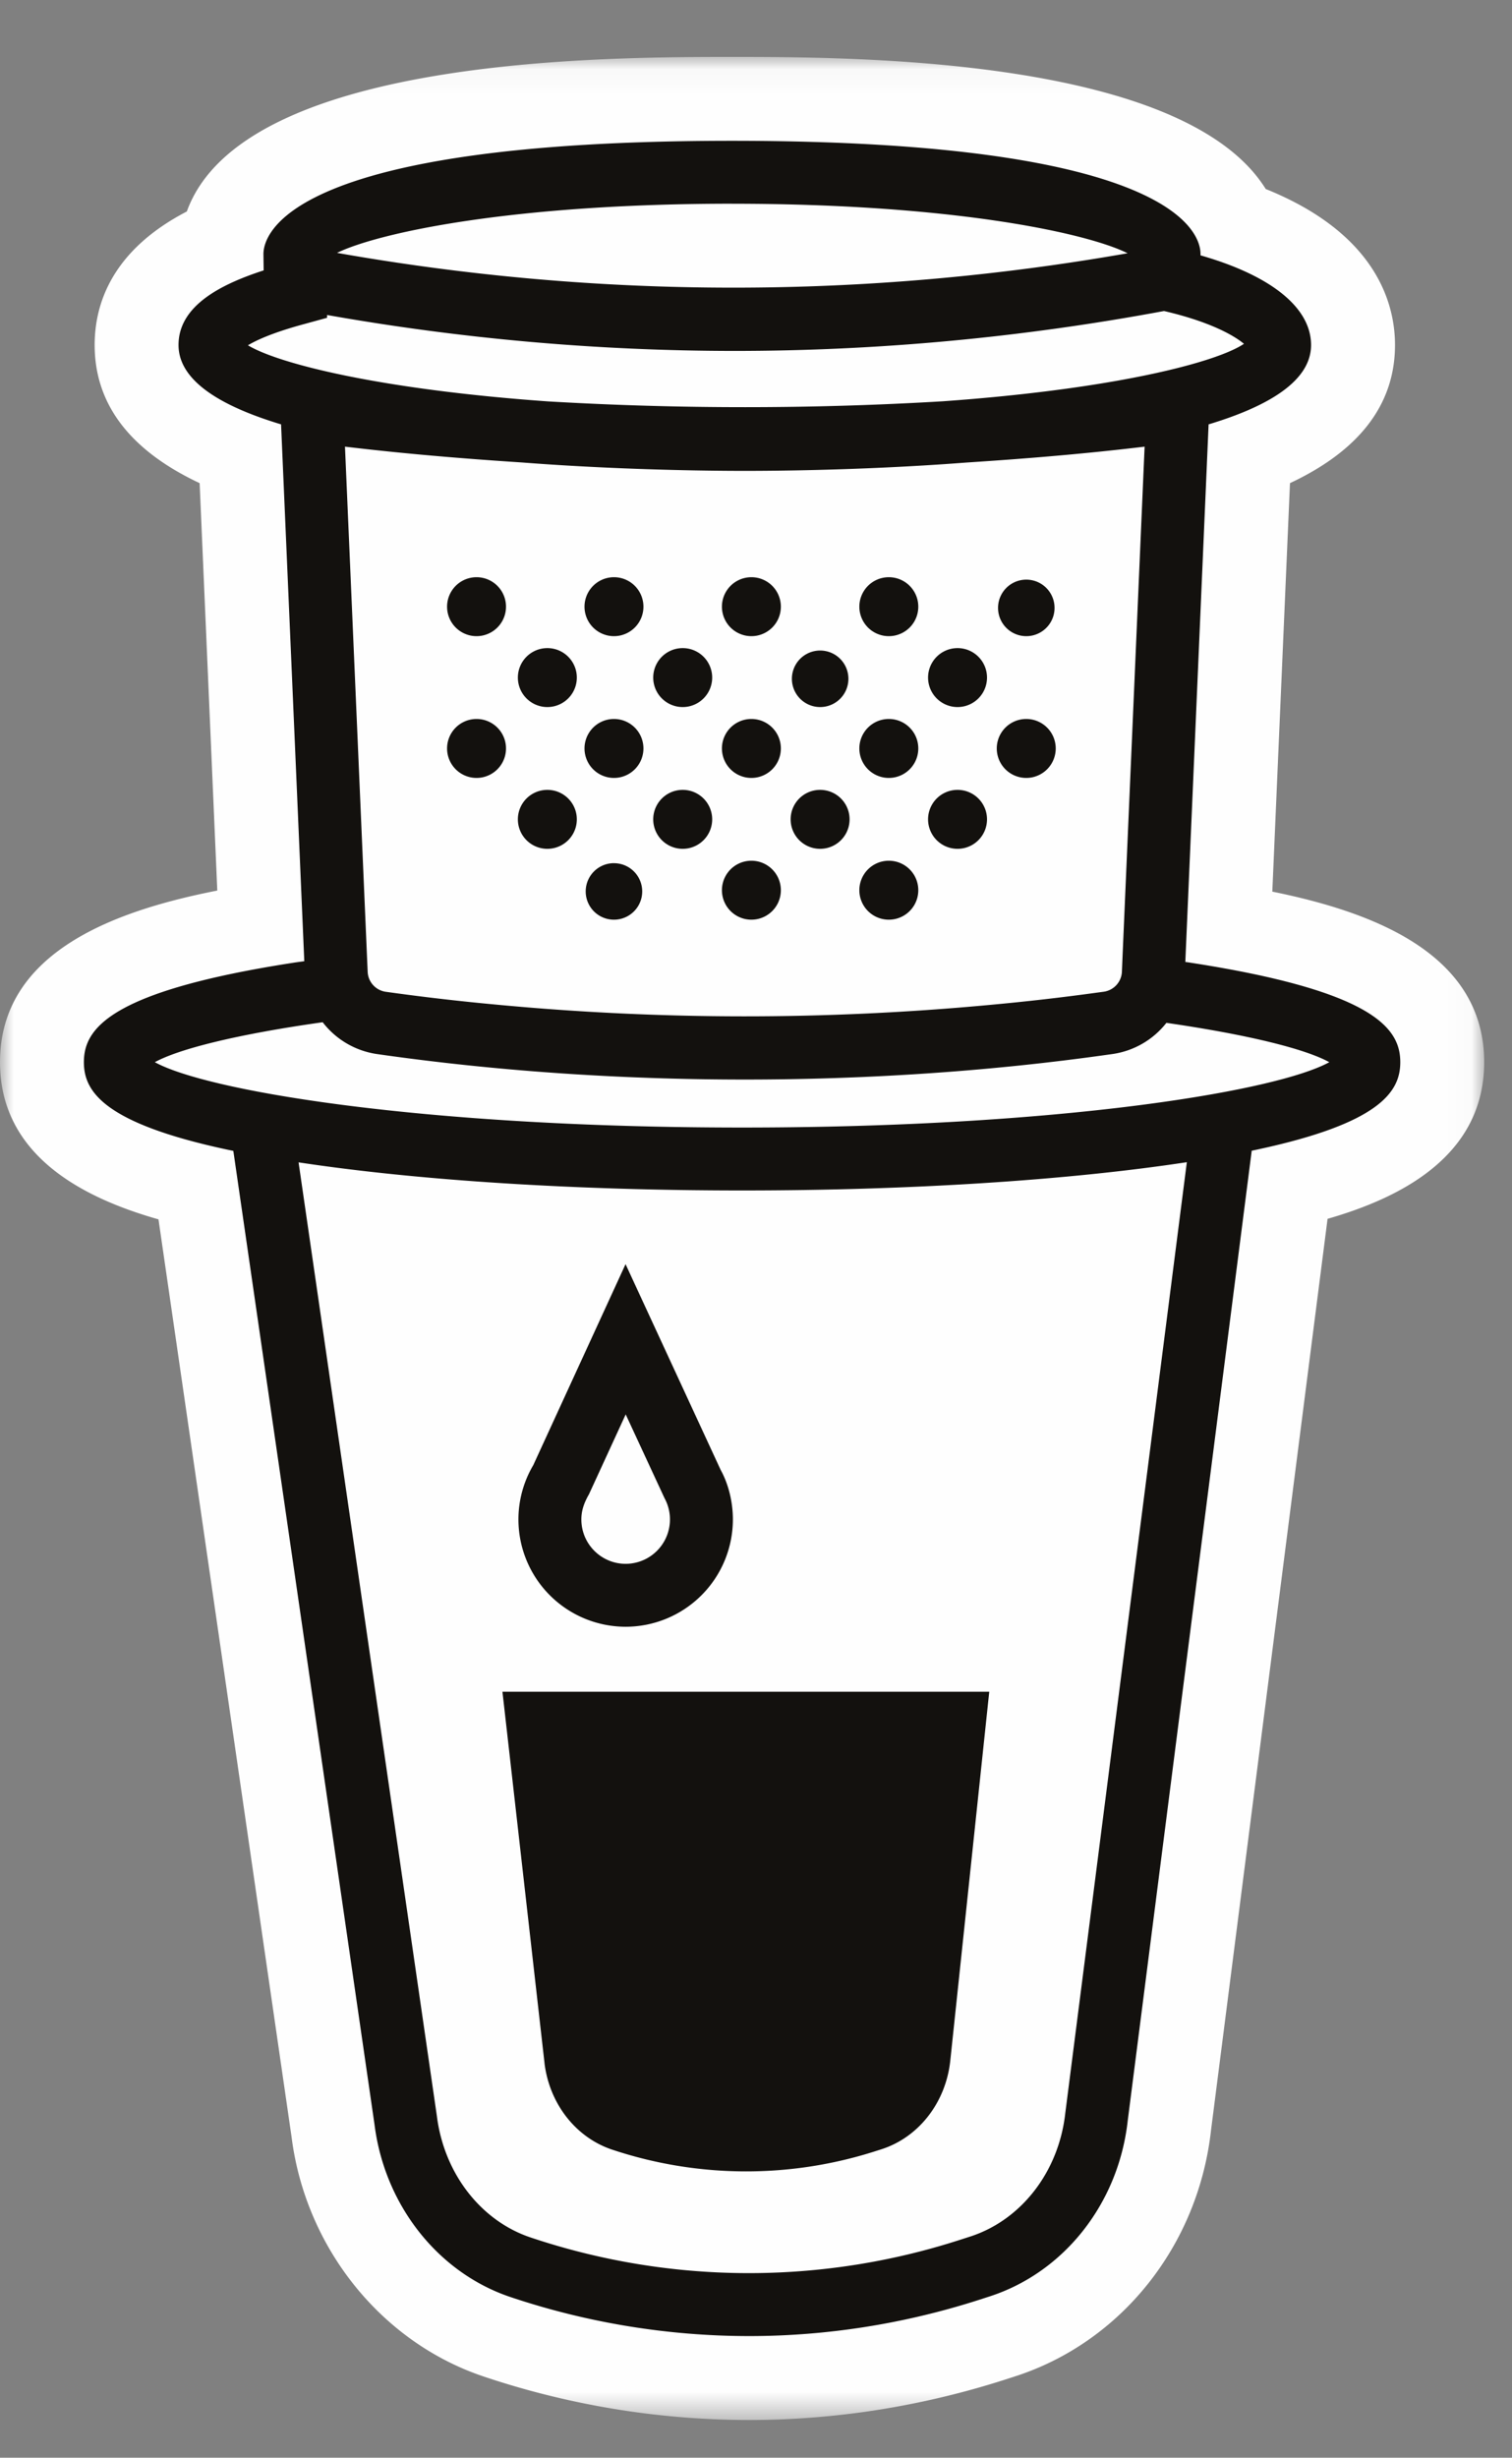
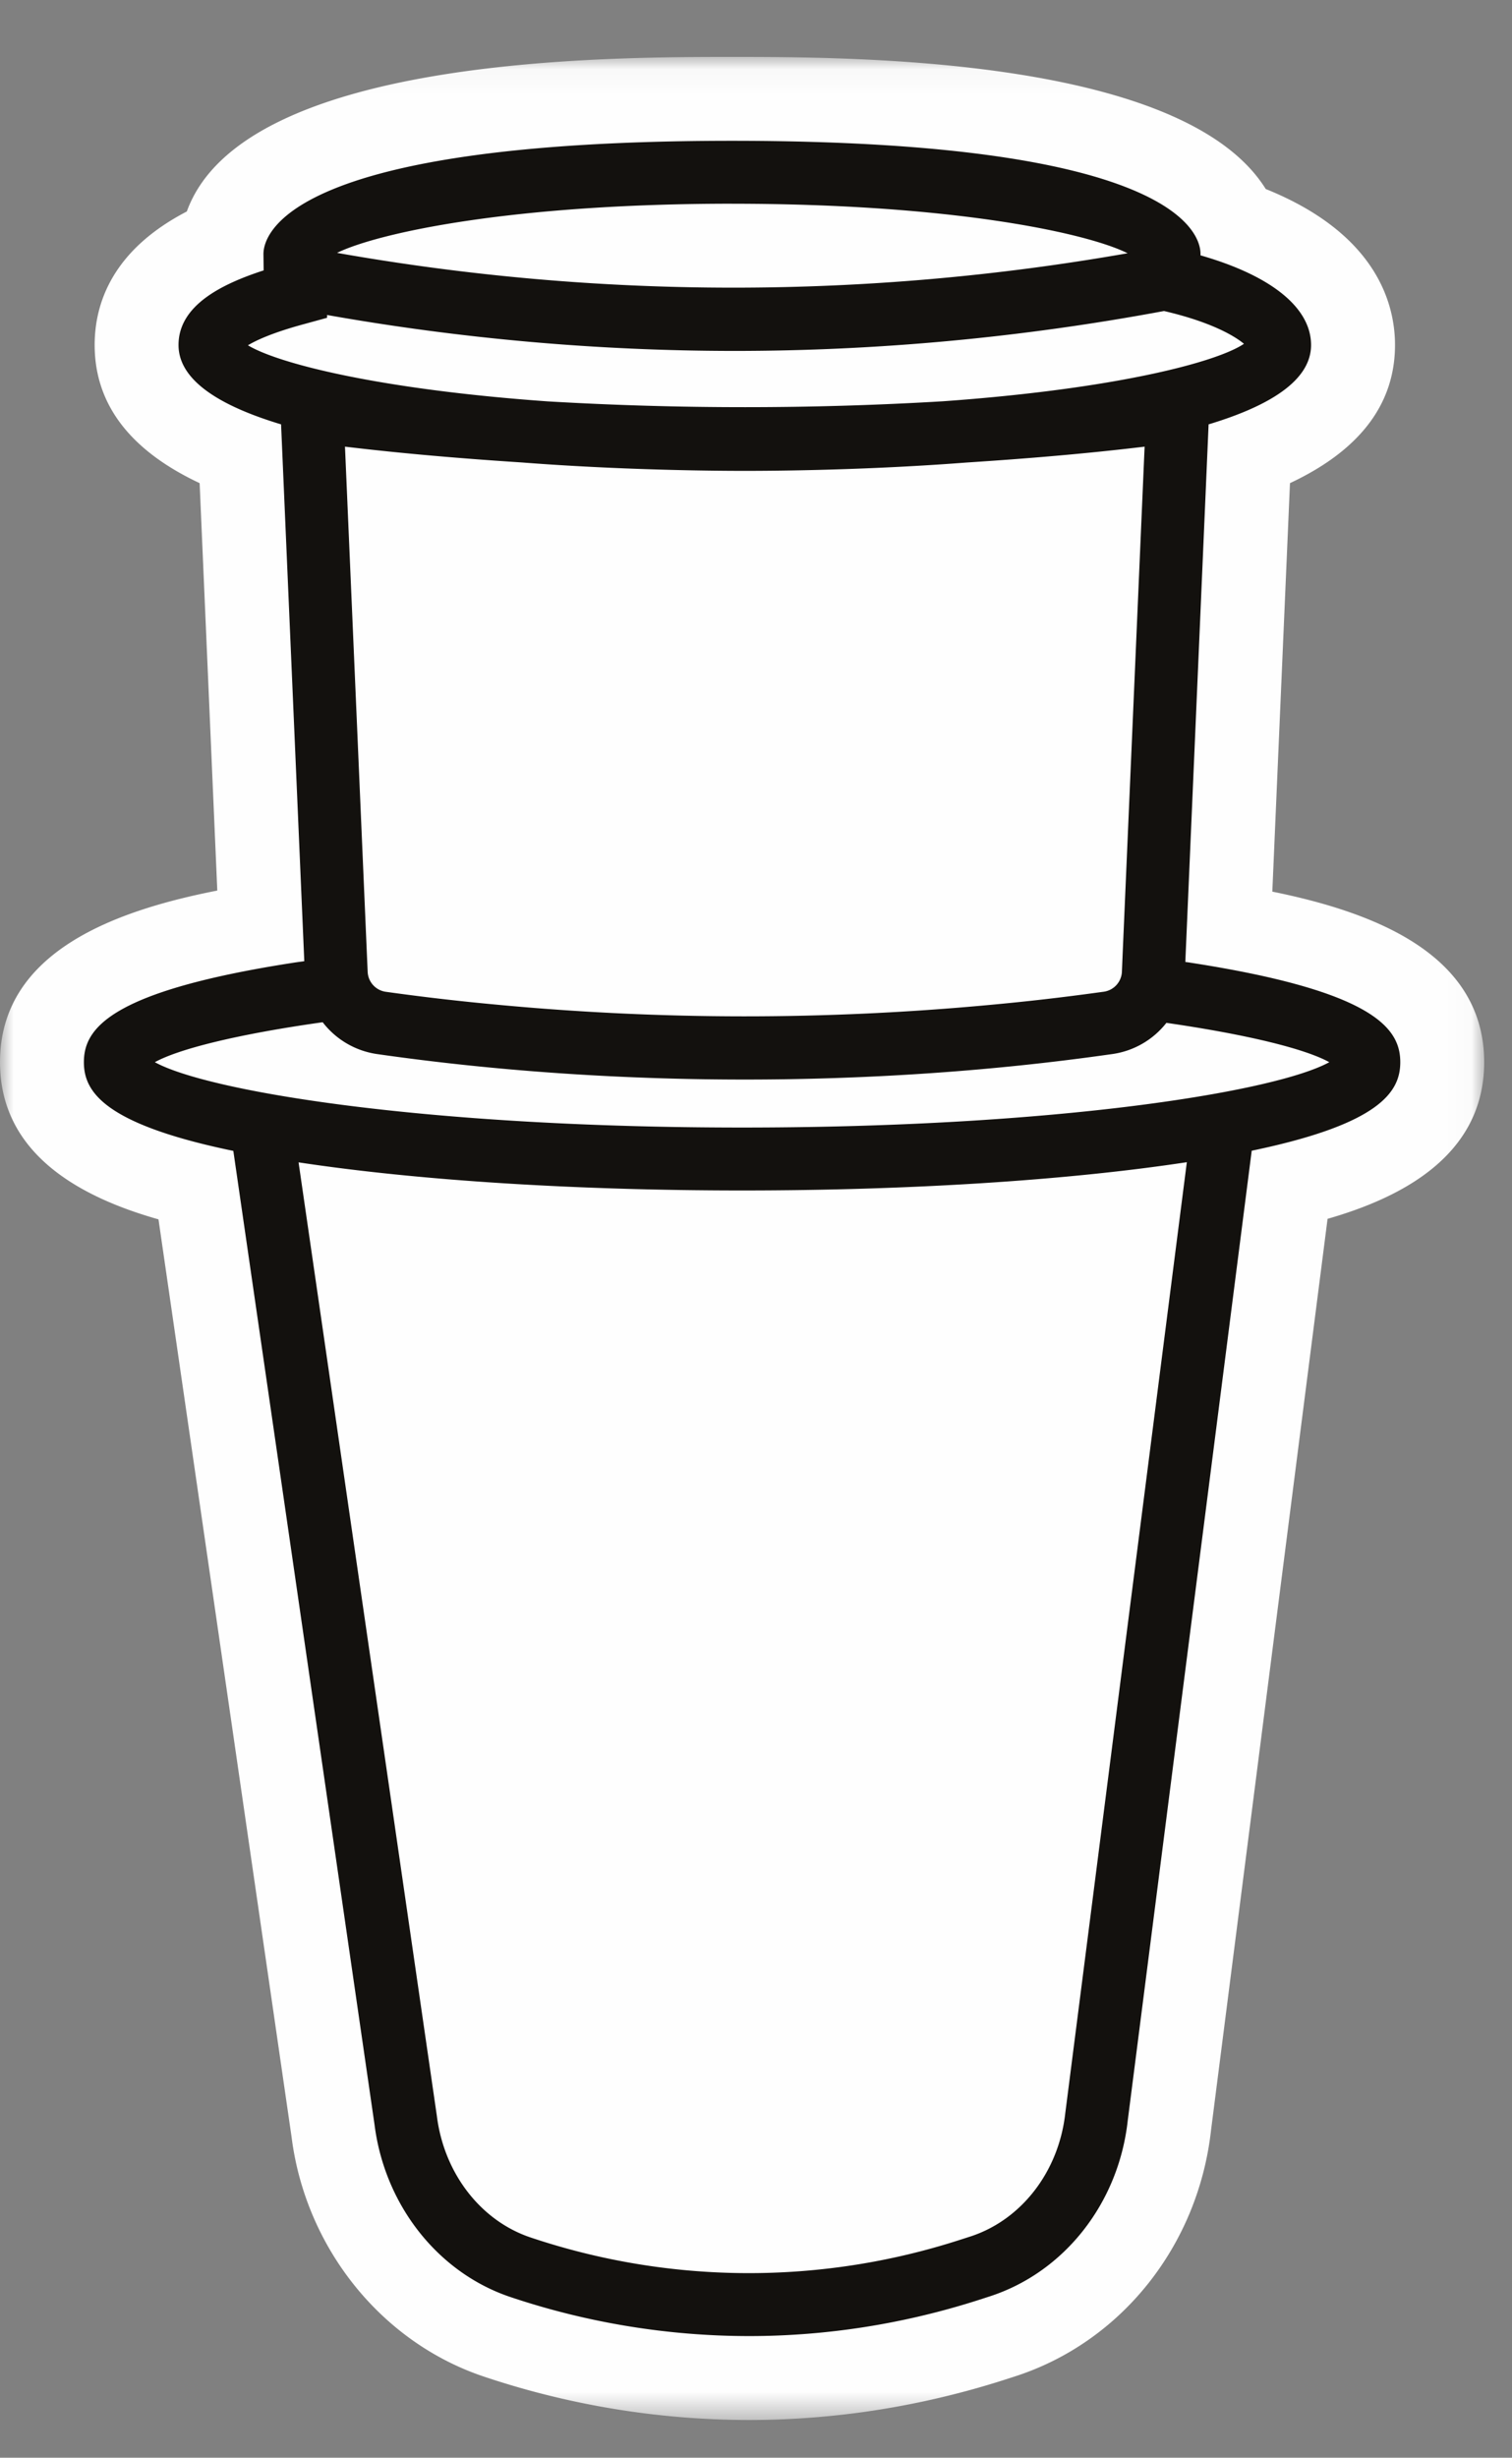
<svg xmlns="http://www.w3.org/2000/svg" xmlns:xlink="http://www.w3.org/1999/xlink" viewBox="0 0 56 91">
  <rect x="0" y="0" width="56" height="91" fill="#808080" stroke="none" />
  <defs>
    <path id="a" d="M0 1.046h54.969v87.496H0z" />
  </defs>
  <g fill="none" fill-rule="evenodd">
    <g transform="translate(0 1.061)">
      <mask id="b" fill="#fff">
        <use xlink:href="#a" />
      </mask>
      <path fill="#FEFEFE" d="m47.123 31.953.654-15.125c2.583-1.212 3.89-2.927 3.89-5.115 0-1.504-.665-4.114-4.788-5.776-3.048-4.891-15.35-4.891-19.77-4.891-4.665 0-18.122 0-20.19 5.724-2.77 1.437-3.413 3.416-3.413 4.943 0 2.188 1.306 3.903 3.888 5.115l.654 15.085C4.427 32.626 0 34.108 0 38.268c0 3.557 3.259 5.078 5.87 5.82l4.927 33.962c.513 4.104 3.318 7.619 7.14 8.891a30.935 30.935 0 0 0 9.803 1.602c3.197 0 6.38-.502 9.461-1.488l.378-.122c3.949-1.267 6.804-4.852 7.276-9.136l4.314-33.729c2.594-.746 5.8-2.268 5.8-5.8 0-4.084-4.266-5.588-7.846-6.315" mask="url(#b)" />
    </g>
-     <path fill="#13110E" d="M20.168 76.404c.188 1.499 1.164 2.743 2.503 3.189a15.69 15.69 0 0 0 9.757.056l.22-.07c1.376-.442 2.377-1.725 2.546-3.264l1.445-13.676h-18.03l1.56 13.765ZM22.74 23.555a1.091 1.091 0 1 0-.001-2.183 1.091 1.091 0 0 0 .002 2.183M27.83 23.555a1.091 1.091 0 1 0-.001-2.183 1.091 1.091 0 0 0 .001 2.183M32.92 23.555a1.091 1.091 0 1 0-.001-2.183 1.091 1.091 0 0 0 .001 2.183M38.01 23.555a1.046 1.046 0 1 0 .002-2.093 1.046 1.046 0 0 0-.002 2.093M17.65 23.555a1.091 1.091 0 1 0-.001-2.183 1.091 1.091 0 0 0 .002 2.183M25.286 26.18a1.091 1.091 0 1 0-.001-2.183 1.091 1.091 0 0 0 0 2.183M20.273 26.18a1.091 1.091 0 1 0-.001-2.183 1.091 1.091 0 0 0 0 2.183M30.375 26.18a1.046 1.046 0 1 0 .002-2.093 1.046 1.046 0 0 0-.002 2.093M35.465 26.18a1.091 1.091 0 1 0-.001-2.183 1.091 1.091 0 0 0 .001 2.183M22.74 28.804a1.091 1.091 0 1 0-.001-2.183 1.091 1.091 0 0 0 .002 2.183M27.83 28.804a1.091 1.091 0 1 0-.001-2.183 1.091 1.091 0 0 0 .001 2.183M32.92 28.804a1.091 1.091 0 1 0-.001-2.183 1.091 1.091 0 0 0 .001 2.183M38.01 28.804a1.091 1.091 0 1 0-.001-2.183 1.091 1.091 0 0 0 0 2.183M17.65 28.804a1.091 1.091 0 1 0-.001-2.183 1.091 1.091 0 0 0 .002 2.183M20.273 31.429a1.091 1.091 0 1 0-.001-2.183 1.091 1.091 0 0 0 0 2.183M25.286 31.429a1.091 1.091 0 1 0-.001-2.183 1.091 1.091 0 0 0 0 2.183M30.375 31.429a1.091 1.091 0 1 0-.001-2.183 1.091 1.091 0 0 0 .001 2.183M35.465 31.429a1.091 1.091 0 1 0-.001-2.183 1.091 1.091 0 0 0 .001 2.183M22.74 31.96a1.046 1.046 0 1 0-.002 2.093 1.046 1.046 0 0 0 .003-2.092M27.83 34.053a1.091 1.091 0 1 0-.001-2.183 1.091 1.091 0 0 0 .001 2.183M32.92 34.053a1.091 1.091 0 1 0-.001-2.183 1.091 1.091 0 0 0 .001 2.183M21.814 55.327l1.36-2.957 1.438 3.102a1.643 1.643 0 0 1-1.44 2.431c-.904 0-1.64-.736-1.64-1.642 0-.294.075-.573.282-.934m1.358 4.906a3.976 3.976 0 0 0 3.972-3.972c0-.667-.171-1.327-.454-1.838l-3.521-7.616-3.418 7.442c-.36.61-.55 1.305-.55 2.012a3.976 3.976 0 0 0 3.97 3.972" />
-     <path fill="#13110E" d="M27.485 41.749c-11.763 0-19.801-1.345-21.75-2.42.886-.488 3.04-1.032 6.216-1.479a3.1 3.1 0 0 0 2.004 1.177c4.391.63 9.008.945 13.623.945 4.55 0 9.101-.306 13.432-.918l.202-.028a3.096 3.096 0 0 0 1.988-1.153c3.079.445 5.165.976 6.033 1.456-1.948 1.075-9.986 2.42-21.748 2.42Zm11.97 36.493c-.24 2.167-1.628 3.963-3.534 4.574l-.38.122a25.412 25.412 0 0 1-15.886-.091c-1.846-.617-3.207-2.37-3.474-4.494l-5.123-35.315c4.422.671 10.244 1.041 16.427 1.041 6.204 0 12.044-.373 16.472-1.047l-4.502 35.21ZM19.35 17.125c.461.036.917.067 1.364.095 3.055.19 5.72.215 6.87.215 1.15 0 3.802-.024 6.845-.214a91.04 91.04 0 0 0 1.368-.095c2.214-.143 4.418-.326 6.596-.588l-.813 18.774-.028.675a.782.782 0 0 1-.664.732l-.2.027a87.482 87.482 0 0 1-4.026.462 97.675 97.675 0 0 1-18.246-.007 87.38 87.38 0 0 1-4.132-.479.78.78 0 0 1-.666-.724l-.031-.71-.81-18.75c2.17.26 4.37.444 6.578.587h-.005Zm-10.167-4.34c.31-.187.918-.47 2.062-.78l.868-.238v-.104a86.813 86.813 0 0 0 15.068 1.331c5.323 0 10.646-.494 15.931-1.478 1.732.402 2.61.92 2.96 1.214-1.001.678-4.753 1.672-11.148 2.128-4.86.29-9.774.29-14.636.004-6.254-.445-9.99-1.402-11.105-2.077ZM27.11 7.544c8.162 0 13.139 1.08 14.653 1.833a84.298 84.298 0 0 1-29.28-.014c1.545-.752 6.512-1.82 14.627-1.82Zm16.966 28.099c-.056-.01-.12-.016-.175-.025l.862-19.905c2.252-.679 3.795-1.622 3.795-2.938 0-1.384-1.48-2.572-4.095-3.32v-.058c0-.7-.836-4.183-17.353-4.183-16.517 0-17.353 3.484-17.353 4.195l.008.603c-1.61.522-3.153 1.319-3.153 2.763 0 1.316 1.544 2.259 3.798 2.938l.86 19.877c-.122.018-.256.034-.377.053-6.861 1.059-7.786 2.457-7.786 3.686 0 1.078.716 2.288 5.535 3.285l5.229 36.05c.376 2.987 2.356 5.495 5.047 6.392a27.85 27.85 0 0 0 8.821 1.441c2.863 0 5.726-.446 8.514-1.339l.38-.123c2.781-.891 4.798-3.457 5.135-6.518l4.592-35.91c4.79-.995 5.502-2.202 5.502-3.278 0-1.229-.925-2.627-7.786-3.686Z" />
+     <path fill="#13110E" d="M27.485 41.749c-11.763 0-19.801-1.345-21.75-2.42.886-.488 3.04-1.032 6.216-1.479a3.1 3.1 0 0 0 2.004 1.177c4.391.63 9.008.945 13.623.945 4.55 0 9.101-.306 13.432-.918l.202-.028a3.096 3.096 0 0 0 1.988-1.153c3.079.445 5.165.976 6.033 1.456-1.948 1.075-9.986 2.42-21.748 2.42Zm11.97 36.493c-.24 2.167-1.628 3.963-3.534 4.574l-.38.122a25.412 25.412 0 0 1-15.886-.091c-1.846-.617-3.207-2.37-3.474-4.494l-5.123-35.315c4.422.671 10.244 1.041 16.427 1.041 6.204 0 12.044-.373 16.472-1.047l-4.502 35.21M19.35 17.125c.461.036.917.067 1.364.095 3.055.19 5.72.215 6.87.215 1.15 0 3.802-.024 6.845-.214a91.04 91.04 0 0 0 1.368-.095c2.214-.143 4.418-.326 6.596-.588l-.813 18.774-.028.675a.782.782 0 0 1-.664.732l-.2.027a87.482 87.482 0 0 1-4.026.462 97.675 97.675 0 0 1-18.246-.007 87.38 87.38 0 0 1-4.132-.479.78.78 0 0 1-.666-.724l-.031-.71-.81-18.75c2.17.26 4.37.444 6.578.587h-.005Zm-10.167-4.34c.31-.187.918-.47 2.062-.78l.868-.238v-.104a86.813 86.813 0 0 0 15.068 1.331c5.323 0 10.646-.494 15.931-1.478 1.732.402 2.61.92 2.96 1.214-1.001.678-4.753 1.672-11.148 2.128-4.86.29-9.774.29-14.636.004-6.254-.445-9.99-1.402-11.105-2.077ZM27.11 7.544c8.162 0 13.139 1.08 14.653 1.833a84.298 84.298 0 0 1-29.28-.014c1.545-.752 6.512-1.82 14.627-1.82Zm16.966 28.099c-.056-.01-.12-.016-.175-.025l.862-19.905c2.252-.679 3.795-1.622 3.795-2.938 0-1.384-1.48-2.572-4.095-3.32v-.058c0-.7-.836-4.183-17.353-4.183-16.517 0-17.353 3.484-17.353 4.195l.008.603c-1.61.522-3.153 1.319-3.153 2.763 0 1.316 1.544 2.259 3.798 2.938l.86 19.877c-.122.018-.256.034-.377.053-6.861 1.059-7.786 2.457-7.786 3.686 0 1.078.716 2.288 5.535 3.285l5.229 36.05c.376 2.987 2.356 5.495 5.047 6.392a27.85 27.85 0 0 0 8.821 1.441c2.863 0 5.726-.446 8.514-1.339l.38-.123c2.781-.891 4.798-3.457 5.135-6.518l4.592-35.91c4.79-.995 5.502-2.202 5.502-3.278 0-1.229-.925-2.627-7.786-3.686Z" />
  </g>
</svg>